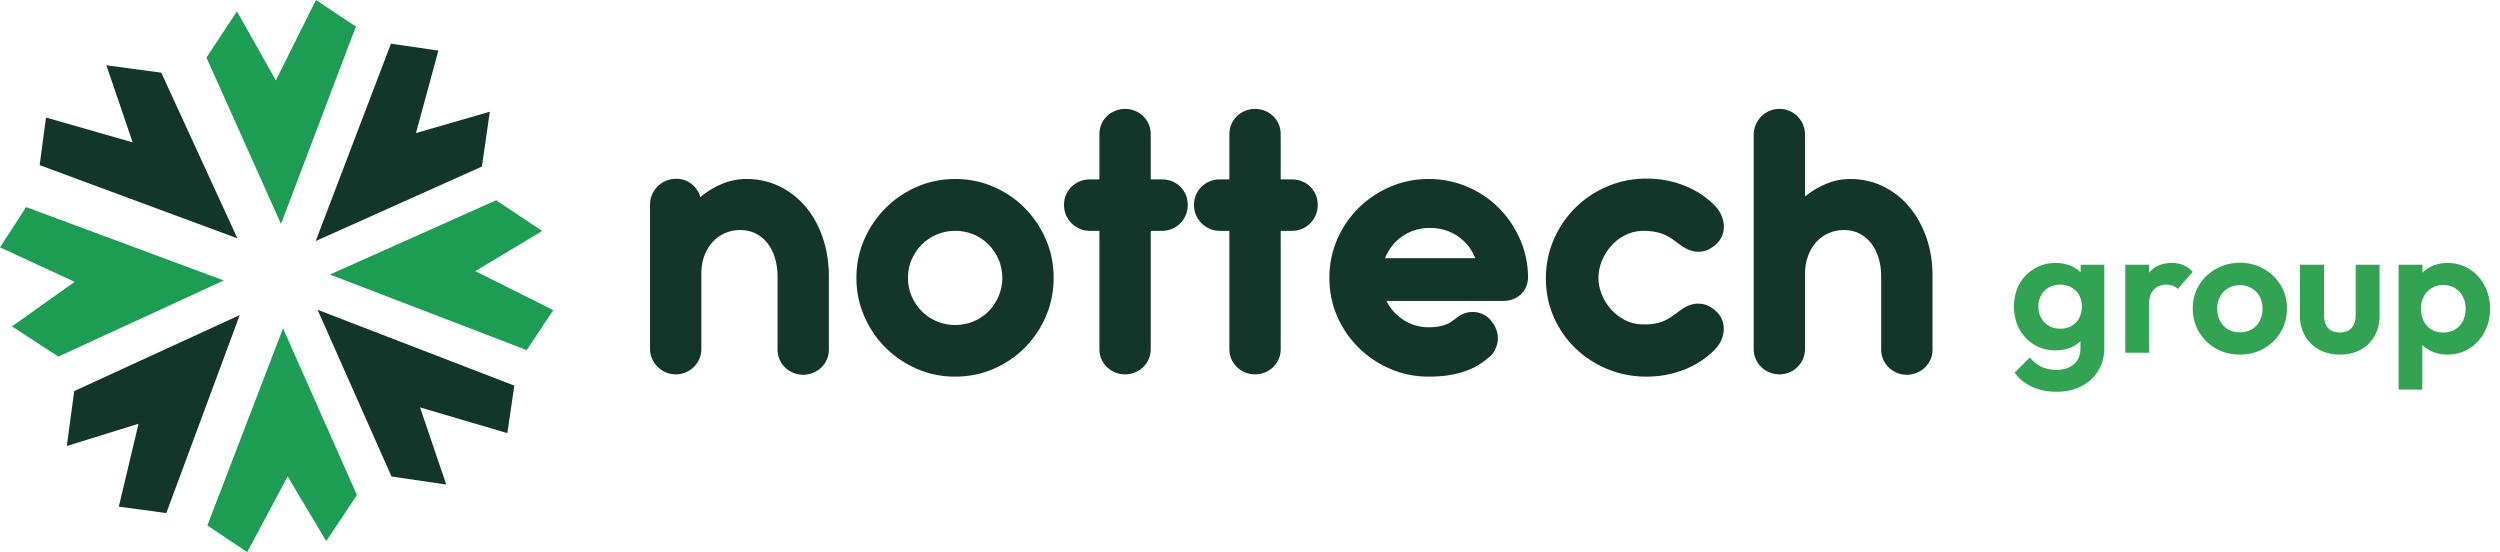
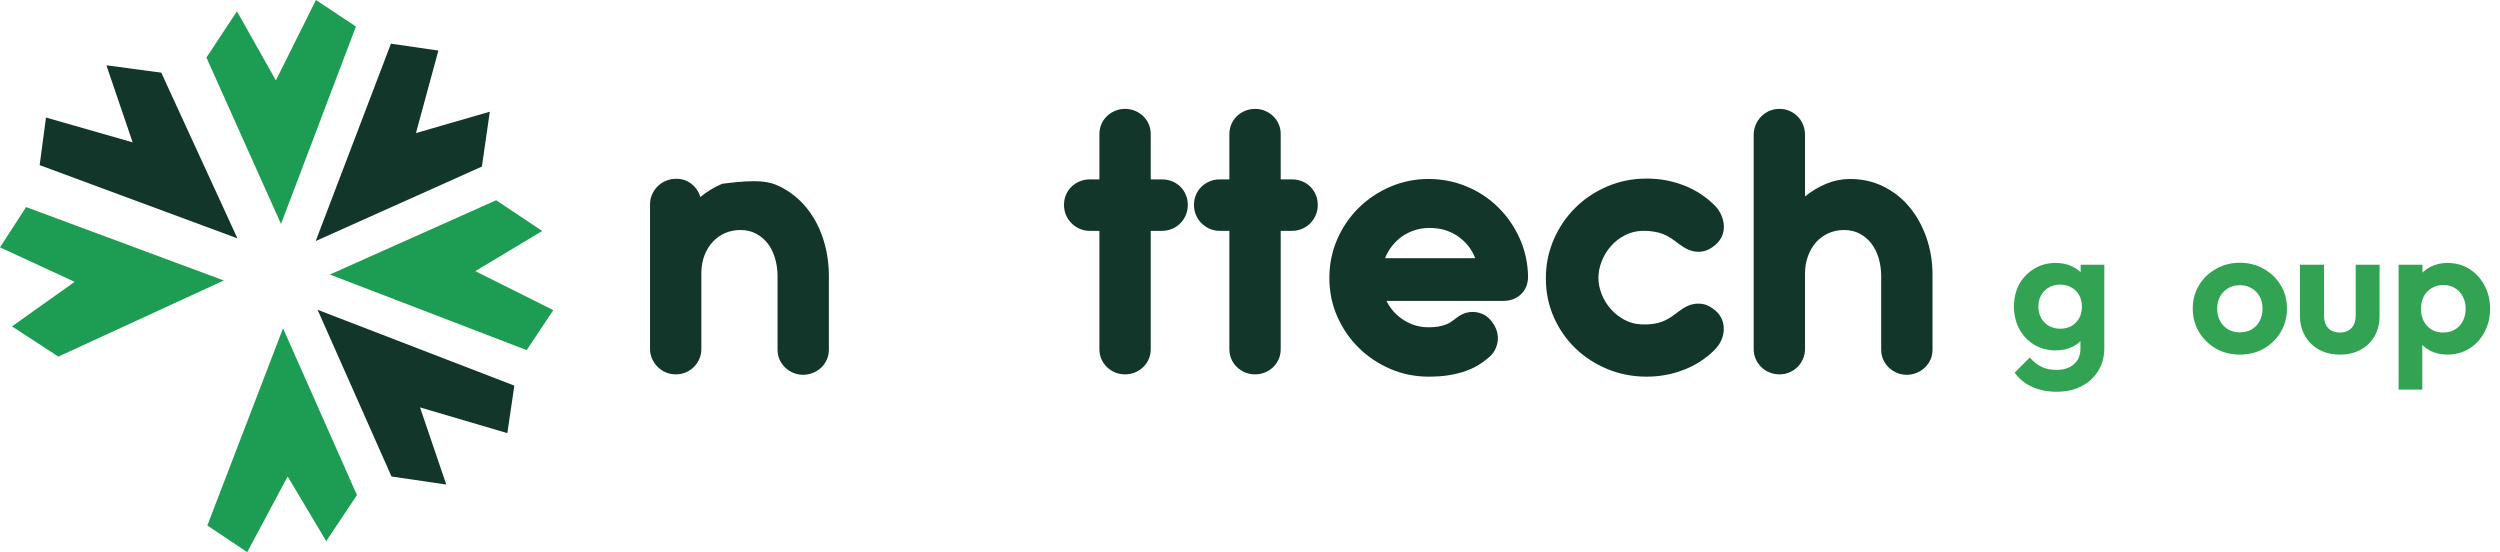
<svg xmlns="http://www.w3.org/2000/svg" width="163" height="36" viewBox="0 0 163 36" fill="none">
  <path d="M18.322 14.602L23.206 1.729L20.6 0L17.987 5.241L15.45 0.738L13.459 3.752L18.322 14.602Z" fill="#1D9D53" />
  <path d="M20.584 15.715L25.49 2.849L28.583 3.297L27.12 8.676L31.936 7.283L31.42 10.86L20.584 15.715Z" fill="#12362A" />
  <path d="M15.479 15.54L2.586 10.767L2.998 7.663L8.649 9.282L6.938 4.259L10.514 4.736L15.479 15.54Z" fill="#12362A" />
  <path d="M21.507 17.9L34.341 22.828L36.073 20.221L30.991 17.678L35.35 15.059L32.348 13.056L21.507 17.9Z" fill="#1D9D53" />
  <path d="M14.591 18.287L1.703 13.501L0 16.127L4.866 18.376L0.78 21.28L3.804 23.25L14.591 18.287Z" fill="#1D9D53" />
  <path d="M20.706 20.198L33.534 25.143L33.08 28.241L27.385 26.562L29.096 31.592L25.527 31.068L20.706 20.198Z" fill="#12362A" />
-   <path d="M15.631 20.542L10.844 33.452L7.747 33.033L9.032 27.628L4.357 29.079L4.839 25.497L15.631 20.542Z" fill="#12362A" />
  <path d="M18.454 21.407L13.519 34.261L16.118 36L18.756 31.063L21.27 35.282L23.273 32.277L18.454 21.407Z" fill="#1D9D53" />
  <path d="M75.028 11.697H75.77C76.004 11.697 76.224 11.74 76.431 11.825C76.638 11.911 76.816 12.028 76.964 12.177C77.113 12.326 77.23 12.502 77.315 12.704C77.401 12.907 77.444 13.126 77.444 13.36C77.444 13.595 77.401 13.813 77.315 14.016C77.23 14.219 77.113 14.397 76.964 14.55C76.816 14.703 76.638 14.825 76.431 14.915C76.224 15.006 76.004 15.051 75.77 15.051H75.028V22.759C75.028 22.994 74.985 23.21 74.9 23.408C74.814 23.607 74.695 23.78 74.542 23.929C74.389 24.078 74.211 24.195 74.009 24.28C73.806 24.366 73.588 24.409 73.354 24.409C73.121 24.409 72.902 24.366 72.7 24.28C72.497 24.195 72.319 24.078 72.166 23.929C72.013 23.78 71.894 23.607 71.809 23.408C71.723 23.21 71.681 22.994 71.681 22.759V15.051H71.046C70.812 15.051 70.594 15.006 70.392 14.915C70.19 14.825 70.012 14.703 69.859 14.55C69.706 14.397 69.587 14.219 69.501 14.016C69.416 13.813 69.373 13.595 69.373 13.36C69.373 13.126 69.416 12.907 69.501 12.704C69.587 12.502 69.706 12.326 69.859 12.177C70.012 12.028 70.19 11.911 70.392 11.825C70.594 11.74 70.812 11.697 71.046 11.697H71.681V8.749C71.681 8.514 71.723 8.298 71.809 8.1C71.894 7.901 72.013 7.728 72.166 7.579C72.319 7.43 72.497 7.313 72.7 7.228C72.902 7.142 73.121 7.099 73.354 7.099C73.588 7.099 73.806 7.142 74.009 7.228C74.211 7.313 74.389 7.43 74.542 7.579C74.695 7.728 74.814 7.901 74.9 8.1C74.985 8.298 75.028 8.514 75.028 8.749V11.697Z" fill="#12362A" />
  <path d="M83.502 11.697H84.245C84.478 11.697 84.699 11.74 84.906 11.825C85.113 11.911 85.291 12.028 85.439 12.177C85.588 12.326 85.704 12.502 85.79 12.704C85.875 12.907 85.918 13.126 85.918 13.36C85.918 13.595 85.875 13.813 85.79 14.016C85.704 14.219 85.588 14.397 85.439 14.55C85.291 14.703 85.113 14.825 84.906 14.915C84.699 15.006 84.478 15.051 84.245 15.051H83.502V22.759C83.502 22.994 83.46 23.21 83.374 23.408C83.288 23.607 83.169 23.78 83.017 23.929C82.864 24.078 82.686 24.195 82.483 24.28C82.281 24.366 82.063 24.409 81.829 24.409C81.595 24.409 81.377 24.366 81.174 24.28C80.972 24.195 80.794 24.078 80.641 23.929C80.488 23.78 80.369 23.607 80.284 23.408C80.198 23.21 80.155 22.994 80.155 22.759V15.051H79.521C79.287 15.051 79.069 15.006 78.867 14.915C78.664 14.825 78.486 14.703 78.334 14.55C78.18 14.397 78.061 14.219 77.976 14.016C77.89 13.813 77.848 13.595 77.848 13.36C77.848 13.126 77.89 12.907 77.976 12.704C78.061 12.502 78.18 12.326 78.334 12.177C78.486 12.028 78.664 11.911 78.867 11.825C79.069 11.74 79.287 11.697 79.521 11.697H80.155V8.749C80.155 8.514 80.198 8.298 80.284 8.1C80.369 7.901 80.488 7.728 80.641 7.579C80.794 7.43 80.972 7.313 81.174 7.228C81.377 7.142 81.595 7.099 81.829 7.099C82.063 7.099 82.281 7.142 82.483 7.228C82.686 7.313 82.864 7.43 83.017 7.579C83.169 7.728 83.288 7.901 83.374 8.1C83.46 8.298 83.502 8.514 83.502 8.749V11.697Z" fill="#12362A" />
  <path d="M117.687 12.806C118.129 12.454 118.595 12.177 119.086 11.974C119.576 11.771 120.088 11.67 120.62 11.67C121.413 11.67 122.138 11.832 122.796 12.157C123.454 12.482 124.02 12.927 124.493 13.496C124.966 14.064 125.336 14.729 125.602 15.49C125.867 16.253 126 17.066 126 17.932V22.8C126 23.034 125.955 23.25 125.865 23.449C125.774 23.647 125.654 23.819 125.505 23.962C125.356 24.107 125.177 24.222 124.97 24.308C124.762 24.394 124.545 24.436 124.32 24.436C124.094 24.436 123.879 24.394 123.676 24.308C123.473 24.222 123.297 24.107 123.148 23.962C122.999 23.819 122.879 23.647 122.788 23.449C122.699 23.25 122.653 23.034 122.653 22.8V17.932C122.644 17.517 122.583 17.131 122.471 16.775C122.358 16.419 122.199 16.11 121.992 15.849C121.785 15.587 121.533 15.38 121.236 15.227C120.939 15.073 120.606 14.997 120.237 14.997C119.86 14.997 119.513 15.069 119.198 15.213C118.883 15.357 118.616 15.556 118.396 15.808C118.175 16.06 118.002 16.36 117.876 16.707C117.749 17.054 117.687 17.436 117.687 17.85V22.745C117.687 22.98 117.644 23.197 117.558 23.395C117.473 23.593 117.354 23.769 117.201 23.922C117.048 24.076 116.871 24.195 116.667 24.28C116.465 24.366 116.252 24.409 116.027 24.409C115.793 24.409 115.573 24.366 115.365 24.28C115.158 24.195 114.978 24.076 114.826 23.922C114.672 23.769 114.553 23.593 114.468 23.395C114.382 23.197 114.34 22.98 114.34 22.745V8.79C114.34 8.555 114.385 8.335 114.475 8.127C114.565 7.919 114.686 7.739 114.839 7.586C114.992 7.433 115.17 7.313 115.372 7.227C115.575 7.142 115.793 7.099 116.027 7.099C116.252 7.099 116.465 7.142 116.667 7.227C116.871 7.313 117.048 7.433 117.201 7.586C117.354 7.739 117.473 7.919 117.558 8.127C117.644 8.335 117.687 8.555 117.687 8.79V12.806Z" fill="#12362A" />
  <path d="M105.926 15.348C105.579 15.529 105.28 15.763 105.028 16.052C104.776 16.34 104.578 16.665 104.434 17.025C104.29 17.386 104.218 17.751 104.218 18.121C104.218 18.481 104.29 18.84 104.434 19.196C104.578 19.552 104.776 19.872 105.028 20.156C105.28 20.44 105.579 20.674 105.926 20.859C106.272 21.044 106.648 21.141 107.052 21.15C107.43 21.168 107.79 21.134 108.132 21.049C108.474 20.963 108.834 20.776 109.211 20.487C109.382 20.352 109.565 20.221 109.758 20.095C109.952 19.969 110.161 19.881 110.386 19.832C110.611 19.782 110.847 19.784 111.094 19.838C111.342 19.892 111.6 20.037 111.87 20.271C112.05 20.433 112.183 20.618 112.269 20.825C112.354 21.033 112.394 21.251 112.39 21.481C112.385 21.711 112.334 21.941 112.235 22.171C112.136 22.4 111.987 22.615 111.789 22.813C111.223 23.381 110.554 23.814 109.786 24.111C109.016 24.409 108.208 24.558 107.363 24.558C106.454 24.558 105.602 24.394 104.805 24.064C104.009 23.735 103.314 23.284 102.721 22.712C102.126 22.139 101.656 21.463 101.31 20.684C100.964 19.903 100.79 19.058 100.79 18.148C100.79 17.246 100.964 16.398 101.31 15.605C101.656 14.812 102.126 14.122 102.721 13.536C103.314 12.95 104.009 12.488 104.805 12.15C105.602 11.812 106.454 11.643 107.363 11.643C108.218 11.643 109.027 11.791 109.792 12.089C110.556 12.387 111.223 12.82 111.789 13.387C111.987 13.585 112.136 13.802 112.235 14.037C112.334 14.271 112.387 14.503 112.397 14.733C112.406 14.963 112.365 15.181 112.276 15.389C112.185 15.597 112.05 15.781 111.87 15.943C111.6 16.178 111.342 16.322 111.094 16.376C110.847 16.43 110.611 16.43 110.386 16.376C110.161 16.322 109.952 16.232 109.758 16.105C109.565 15.979 109.382 15.849 109.211 15.713C108.843 15.434 108.485 15.252 108.139 15.166C107.792 15.08 107.43 15.042 107.052 15.051C106.648 15.069 106.272 15.168 105.926 15.348Z" fill="#12362A" />
-   <path d="M44.096 11.656C44.474 11.656 44.805 11.77 45.088 11.994C45.371 12.22 45.563 12.504 45.661 12.846C46.112 12.477 46.589 12.188 47.094 11.98C47.599 11.773 48.122 11.669 48.663 11.669C49.455 11.669 50.181 11.832 50.839 12.157C51.497 12.481 52.062 12.926 52.535 13.489C53.008 14.053 53.375 14.715 53.637 15.476C53.898 16.239 54.034 17.052 54.042 17.918V22.8C54.042 23.034 53.997 23.25 53.907 23.449C53.817 23.647 53.697 23.819 53.548 23.963C53.398 24.107 53.22 24.222 53.012 24.307C52.805 24.393 52.588 24.436 52.362 24.436C52.136 24.436 51.922 24.393 51.718 24.307C51.515 24.222 51.339 24.107 51.19 23.963C51.041 23.819 50.921 23.647 50.831 23.449C50.74 23.25 50.696 23.034 50.696 22.8V17.931C50.687 17.517 50.625 17.131 50.513 16.775C50.401 16.419 50.241 16.11 50.034 15.848C49.827 15.588 49.575 15.38 49.278 15.226C48.981 15.073 48.649 14.997 48.28 14.997C47.911 14.997 47.574 15.064 47.267 15.199C46.962 15.335 46.696 15.524 46.471 15.767C46.246 16.011 46.069 16.299 45.938 16.633C45.808 16.966 45.738 17.332 45.729 17.728V22.746C45.729 22.98 45.686 23.196 45.601 23.394C45.515 23.593 45.396 23.769 45.243 23.922C45.09 24.076 44.913 24.194 44.711 24.28C44.508 24.366 44.294 24.409 44.069 24.409C43.835 24.409 43.617 24.366 43.415 24.28C43.212 24.194 43.035 24.076 42.882 23.922C42.728 23.769 42.607 23.593 42.517 23.394C42.427 23.196 42.382 22.98 42.382 22.746V13.319C42.382 13.095 42.427 12.88 42.517 12.677C42.607 12.474 42.728 12.296 42.882 12.143C43.035 11.99 43.217 11.87 43.428 11.785C43.639 11.699 43.862 11.656 44.096 11.656Z" fill="#12362A" />
+   <path d="M44.096 11.656C44.474 11.656 44.805 11.77 45.088 11.994C45.371 12.22 45.563 12.504 45.661 12.846C46.112 12.477 46.589 12.188 47.094 11.98C49.455 11.669 50.181 11.832 50.839 12.157C51.497 12.481 52.062 12.926 52.535 13.489C53.008 14.053 53.375 14.715 53.637 15.476C53.898 16.239 54.034 17.052 54.042 17.918V22.8C54.042 23.034 53.997 23.25 53.907 23.449C53.817 23.647 53.697 23.819 53.548 23.963C53.398 24.107 53.22 24.222 53.012 24.307C52.805 24.393 52.588 24.436 52.362 24.436C52.136 24.436 51.922 24.393 51.718 24.307C51.515 24.222 51.339 24.107 51.19 23.963C51.041 23.819 50.921 23.647 50.831 23.449C50.74 23.25 50.696 23.034 50.696 22.8V17.931C50.687 17.517 50.625 17.131 50.513 16.775C50.401 16.419 50.241 16.11 50.034 15.848C49.827 15.588 49.575 15.38 49.278 15.226C48.981 15.073 48.649 14.997 48.28 14.997C47.911 14.997 47.574 15.064 47.267 15.199C46.962 15.335 46.696 15.524 46.471 15.767C46.246 16.011 46.069 16.299 45.938 16.633C45.808 16.966 45.738 17.332 45.729 17.728V22.746C45.729 22.98 45.686 23.196 45.601 23.394C45.515 23.593 45.396 23.769 45.243 23.922C45.09 24.076 44.913 24.194 44.711 24.28C44.508 24.366 44.294 24.409 44.069 24.409C43.835 24.409 43.617 24.366 43.415 24.28C43.212 24.194 43.035 24.076 42.882 23.922C42.728 23.769 42.607 23.593 42.517 23.394C42.427 23.196 42.382 22.98 42.382 22.746V13.319C42.382 13.095 42.427 12.88 42.517 12.677C42.607 12.474 42.728 12.296 42.882 12.143C43.035 11.99 43.217 11.87 43.428 11.785C43.639 11.699 43.862 11.656 44.096 11.656Z" fill="#12362A" />
  <path d="M96.189 16.836C95.954 16.241 95.575 15.763 95.048 15.402C94.522 15.042 93.908 14.861 93.206 14.861C92.864 14.861 92.54 14.911 92.234 15.01C91.929 15.11 91.651 15.247 91.404 15.423C91.157 15.598 90.939 15.808 90.75 16.052C90.561 16.295 90.412 16.557 90.305 16.836H96.189ZM90.399 19.622C90.66 20.145 91.035 20.561 91.526 20.872C92.016 21.183 92.558 21.339 93.152 21.339C93.395 21.339 93.604 21.323 93.78 21.292C93.955 21.261 94.11 21.22 94.245 21.17C94.38 21.12 94.502 21.059 94.61 20.988C94.718 20.915 94.821 20.839 94.92 20.758C95.217 20.523 95.507 20.388 95.79 20.352C96.074 20.316 96.342 20.348 96.594 20.447C96.764 20.51 96.918 20.604 97.052 20.731C97.188 20.857 97.304 21.001 97.403 21.163C97.502 21.326 97.574 21.501 97.619 21.691C97.664 21.88 97.673 22.072 97.646 22.266C97.619 22.46 97.556 22.651 97.457 22.84C97.358 23.029 97.209 23.201 97.012 23.354C96.832 23.507 96.625 23.657 96.391 23.801C96.157 23.945 95.885 24.073 95.575 24.186C95.264 24.299 94.911 24.389 94.515 24.456C94.119 24.524 93.665 24.558 93.152 24.558C92.261 24.558 91.424 24.389 90.642 24.05C89.859 23.712 89.173 23.253 88.584 22.671C87.995 22.089 87.529 21.409 87.187 20.629C86.845 19.849 86.674 19.013 86.674 18.121C86.674 17.228 86.845 16.39 87.187 15.605C87.529 14.821 87.995 14.138 88.584 13.556C89.173 12.975 89.859 12.515 90.642 12.177C91.424 11.839 92.261 11.669 93.152 11.669C94.025 11.669 94.853 11.834 95.635 12.163C96.418 12.492 97.102 12.945 97.686 13.523C98.271 14.1 98.737 14.774 99.083 15.544C99.43 16.315 99.612 17.142 99.63 18.026C99.63 18.504 99.477 18.889 99.171 19.182C98.865 19.475 98.469 19.622 97.984 19.622H90.399Z" fill="#12362A" />
-   <path d="M59.44 19.317C59.602 19.692 59.822 20.019 60.102 20.298C60.38 20.577 60.707 20.796 61.08 20.954C61.453 21.111 61.852 21.19 62.274 21.19C62.706 21.19 63.109 21.111 63.482 20.954C63.855 20.796 64.179 20.577 64.454 20.298C64.728 20.019 64.947 19.692 65.109 19.317C65.27 18.943 65.351 18.544 65.351 18.121C65.351 17.688 65.27 17.286 65.109 16.917C64.947 16.547 64.728 16.223 64.454 15.943C64.179 15.664 63.855 15.445 63.482 15.287C63.109 15.13 62.706 15.051 62.274 15.051C61.852 15.051 61.453 15.13 61.08 15.287C60.707 15.445 60.38 15.664 60.102 15.943C59.822 16.223 59.602 16.547 59.44 16.917C59.278 17.286 59.198 17.688 59.198 18.121C59.198 18.544 59.278 18.943 59.44 19.317ZM56.35 15.612C56.691 14.832 57.155 14.149 57.74 13.563C58.325 12.977 59.006 12.515 59.784 12.177C60.563 11.839 61.393 11.67 62.274 11.67C63.166 11.67 64 11.839 64.778 12.177C65.556 12.515 66.235 12.977 66.815 13.563C67.396 14.149 67.855 14.832 68.192 15.612C68.53 16.392 68.698 17.228 68.698 18.121C68.698 19.004 68.53 19.838 68.192 20.622C67.855 21.407 67.396 22.09 66.815 22.671C66.235 23.253 65.556 23.712 64.778 24.051C64 24.389 63.166 24.558 62.274 24.558C61.393 24.558 60.563 24.389 59.784 24.051C59.006 23.712 58.325 23.253 57.74 22.671C57.155 22.09 56.691 21.407 56.35 20.622C56.008 19.838 55.837 19.004 55.837 18.121C55.837 17.228 56.008 16.392 56.35 15.612Z" fill="#12362A" />
  <path d="M134.089 25.542C133.479 25.542 132.94 25.431 132.473 25.21C132.006 24.996 131.634 24.691 131.356 24.295L132.342 23.309C132.564 23.57 132.81 23.768 133.079 23.903C133.356 24.045 133.689 24.117 134.077 24.117C134.56 24.117 134.94 23.994 135.217 23.748C135.503 23.503 135.645 23.162 135.645 22.727V21.289L135.906 20.03L135.657 18.771V17.262H137.201V22.703C137.201 23.273 137.067 23.768 136.797 24.188C136.536 24.616 136.172 24.948 135.704 25.186C135.237 25.424 134.699 25.542 134.089 25.542ZM134.018 22.846C133.503 22.846 133.039 22.723 132.628 22.477C132.216 22.224 131.891 21.879 131.653 21.444C131.424 21.008 131.309 20.521 131.309 19.983C131.309 19.444 131.424 18.961 131.653 18.533C131.891 18.105 132.216 17.769 132.628 17.523C133.039 17.27 133.503 17.143 134.018 17.143C134.445 17.143 134.821 17.226 135.146 17.393C135.479 17.559 135.74 17.789 135.93 18.082C136.12 18.367 136.223 18.703 136.239 19.091V20.897C136.223 21.277 136.116 21.618 135.918 21.919C135.728 22.212 135.467 22.442 135.134 22.608C134.81 22.766 134.437 22.846 134.018 22.846ZM134.326 21.432C134.612 21.432 134.857 21.372 135.063 21.254C135.277 21.127 135.443 20.957 135.562 20.743C135.681 20.521 135.74 20.272 135.74 19.994C135.74 19.709 135.681 19.46 135.562 19.246C135.443 19.032 135.277 18.866 135.063 18.747C134.857 18.62 134.612 18.557 134.326 18.557C134.041 18.557 133.792 18.62 133.578 18.747C133.364 18.866 133.198 19.036 133.079 19.258C132.96 19.472 132.901 19.717 132.901 19.994C132.901 20.264 132.96 20.509 133.079 20.731C133.198 20.945 133.364 21.115 133.578 21.242C133.792 21.369 134.041 21.432 134.326 21.432Z" fill="#31A352" />
-   <path d="M138.569 23V17.262H140.125V23H138.569ZM140.125 19.828L139.519 19.424C139.59 18.719 139.796 18.165 140.137 17.761C140.477 17.349 140.969 17.143 141.61 17.143C141.887 17.143 142.137 17.191 142.358 17.286C142.58 17.373 142.782 17.519 142.964 17.725L141.99 18.842C141.903 18.747 141.796 18.676 141.669 18.628C141.551 18.581 141.412 18.557 141.254 18.557C140.921 18.557 140.648 18.664 140.434 18.878C140.228 19.084 140.125 19.4 140.125 19.828Z" fill="#31A352" />
  <path d="M146.045 23.119C145.467 23.119 144.944 22.988 144.477 22.727C144.018 22.457 143.65 22.097 143.372 21.646C143.103 21.186 142.968 20.675 142.968 20.113C142.968 19.551 143.103 19.048 143.372 18.604C143.642 18.153 144.01 17.797 144.477 17.535C144.944 17.266 145.463 17.131 146.033 17.131C146.62 17.131 147.142 17.266 147.602 17.535C148.069 17.797 148.437 18.153 148.706 18.604C148.976 19.048 149.11 19.551 149.11 20.113C149.11 20.675 148.976 21.186 148.706 21.646C148.437 22.097 148.069 22.457 147.602 22.727C147.142 22.988 146.624 23.119 146.045 23.119ZM146.033 21.669C146.327 21.669 146.584 21.606 146.806 21.479C147.035 21.345 147.21 21.163 147.328 20.933C147.455 20.695 147.518 20.426 147.518 20.125C147.518 19.824 147.455 19.559 147.328 19.329C147.202 19.099 147.027 18.921 146.806 18.794C146.584 18.66 146.327 18.593 146.033 18.593C145.748 18.593 145.495 18.66 145.273 18.794C145.051 18.921 144.877 19.099 144.75 19.329C144.624 19.559 144.56 19.824 144.56 20.125C144.56 20.426 144.624 20.695 144.75 20.933C144.877 21.163 145.051 21.345 145.273 21.479C145.495 21.606 145.748 21.669 146.033 21.669Z" fill="#31A352" />
  <path d="M152.56 23.119C152.053 23.119 151.601 23.012 151.205 22.798C150.817 22.584 150.512 22.287 150.291 21.907C150.069 21.527 149.958 21.087 149.958 20.588V17.262H151.526V20.553C151.526 20.79 151.566 20.996 151.645 21.171C151.724 21.337 151.843 21.463 152.001 21.551C152.16 21.638 152.346 21.681 152.56 21.681C152.884 21.681 153.138 21.582 153.32 21.384C153.502 21.186 153.593 20.909 153.593 20.553V17.262H155.149V20.588C155.149 21.095 155.039 21.539 154.817 21.919C154.603 22.299 154.298 22.596 153.902 22.81C153.514 23.016 153.066 23.119 152.56 23.119Z" fill="#31A352" />
  <path d="M159.573 23.119C159.161 23.119 158.789 23.036 158.456 22.869C158.123 22.695 157.858 22.461 157.66 22.168C157.462 21.875 157.355 21.539 157.339 21.159V19.127C157.355 18.747 157.462 18.41 157.66 18.117C157.866 17.816 158.131 17.579 158.456 17.404C158.789 17.23 159.161 17.143 159.573 17.143C160.103 17.143 160.578 17.274 160.998 17.535C161.418 17.797 161.747 18.153 161.984 18.604C162.23 19.056 162.353 19.567 162.353 20.137C162.353 20.699 162.23 21.206 161.984 21.658C161.747 22.109 161.418 22.465 160.998 22.727C160.578 22.988 160.103 23.119 159.573 23.119ZM156.389 25.4V17.262H157.945V18.771L157.684 20.161L157.933 21.551V25.4H156.389ZM159.299 21.681C159.584 21.681 159.838 21.618 160.06 21.491C160.281 21.357 160.452 21.174 160.571 20.945C160.697 20.707 160.761 20.434 160.761 20.125C160.761 19.824 160.697 19.559 160.571 19.329C160.452 19.091 160.281 18.909 160.06 18.783C159.838 18.648 159.584 18.581 159.299 18.581C159.022 18.581 158.773 18.648 158.551 18.783C158.329 18.909 158.155 19.091 158.028 19.329C157.909 19.559 157.85 19.824 157.85 20.125C157.85 20.434 157.909 20.707 158.028 20.945C158.155 21.174 158.325 21.357 158.539 21.491C158.761 21.618 159.014 21.681 159.299 21.681Z" fill="#31A352" />
</svg>